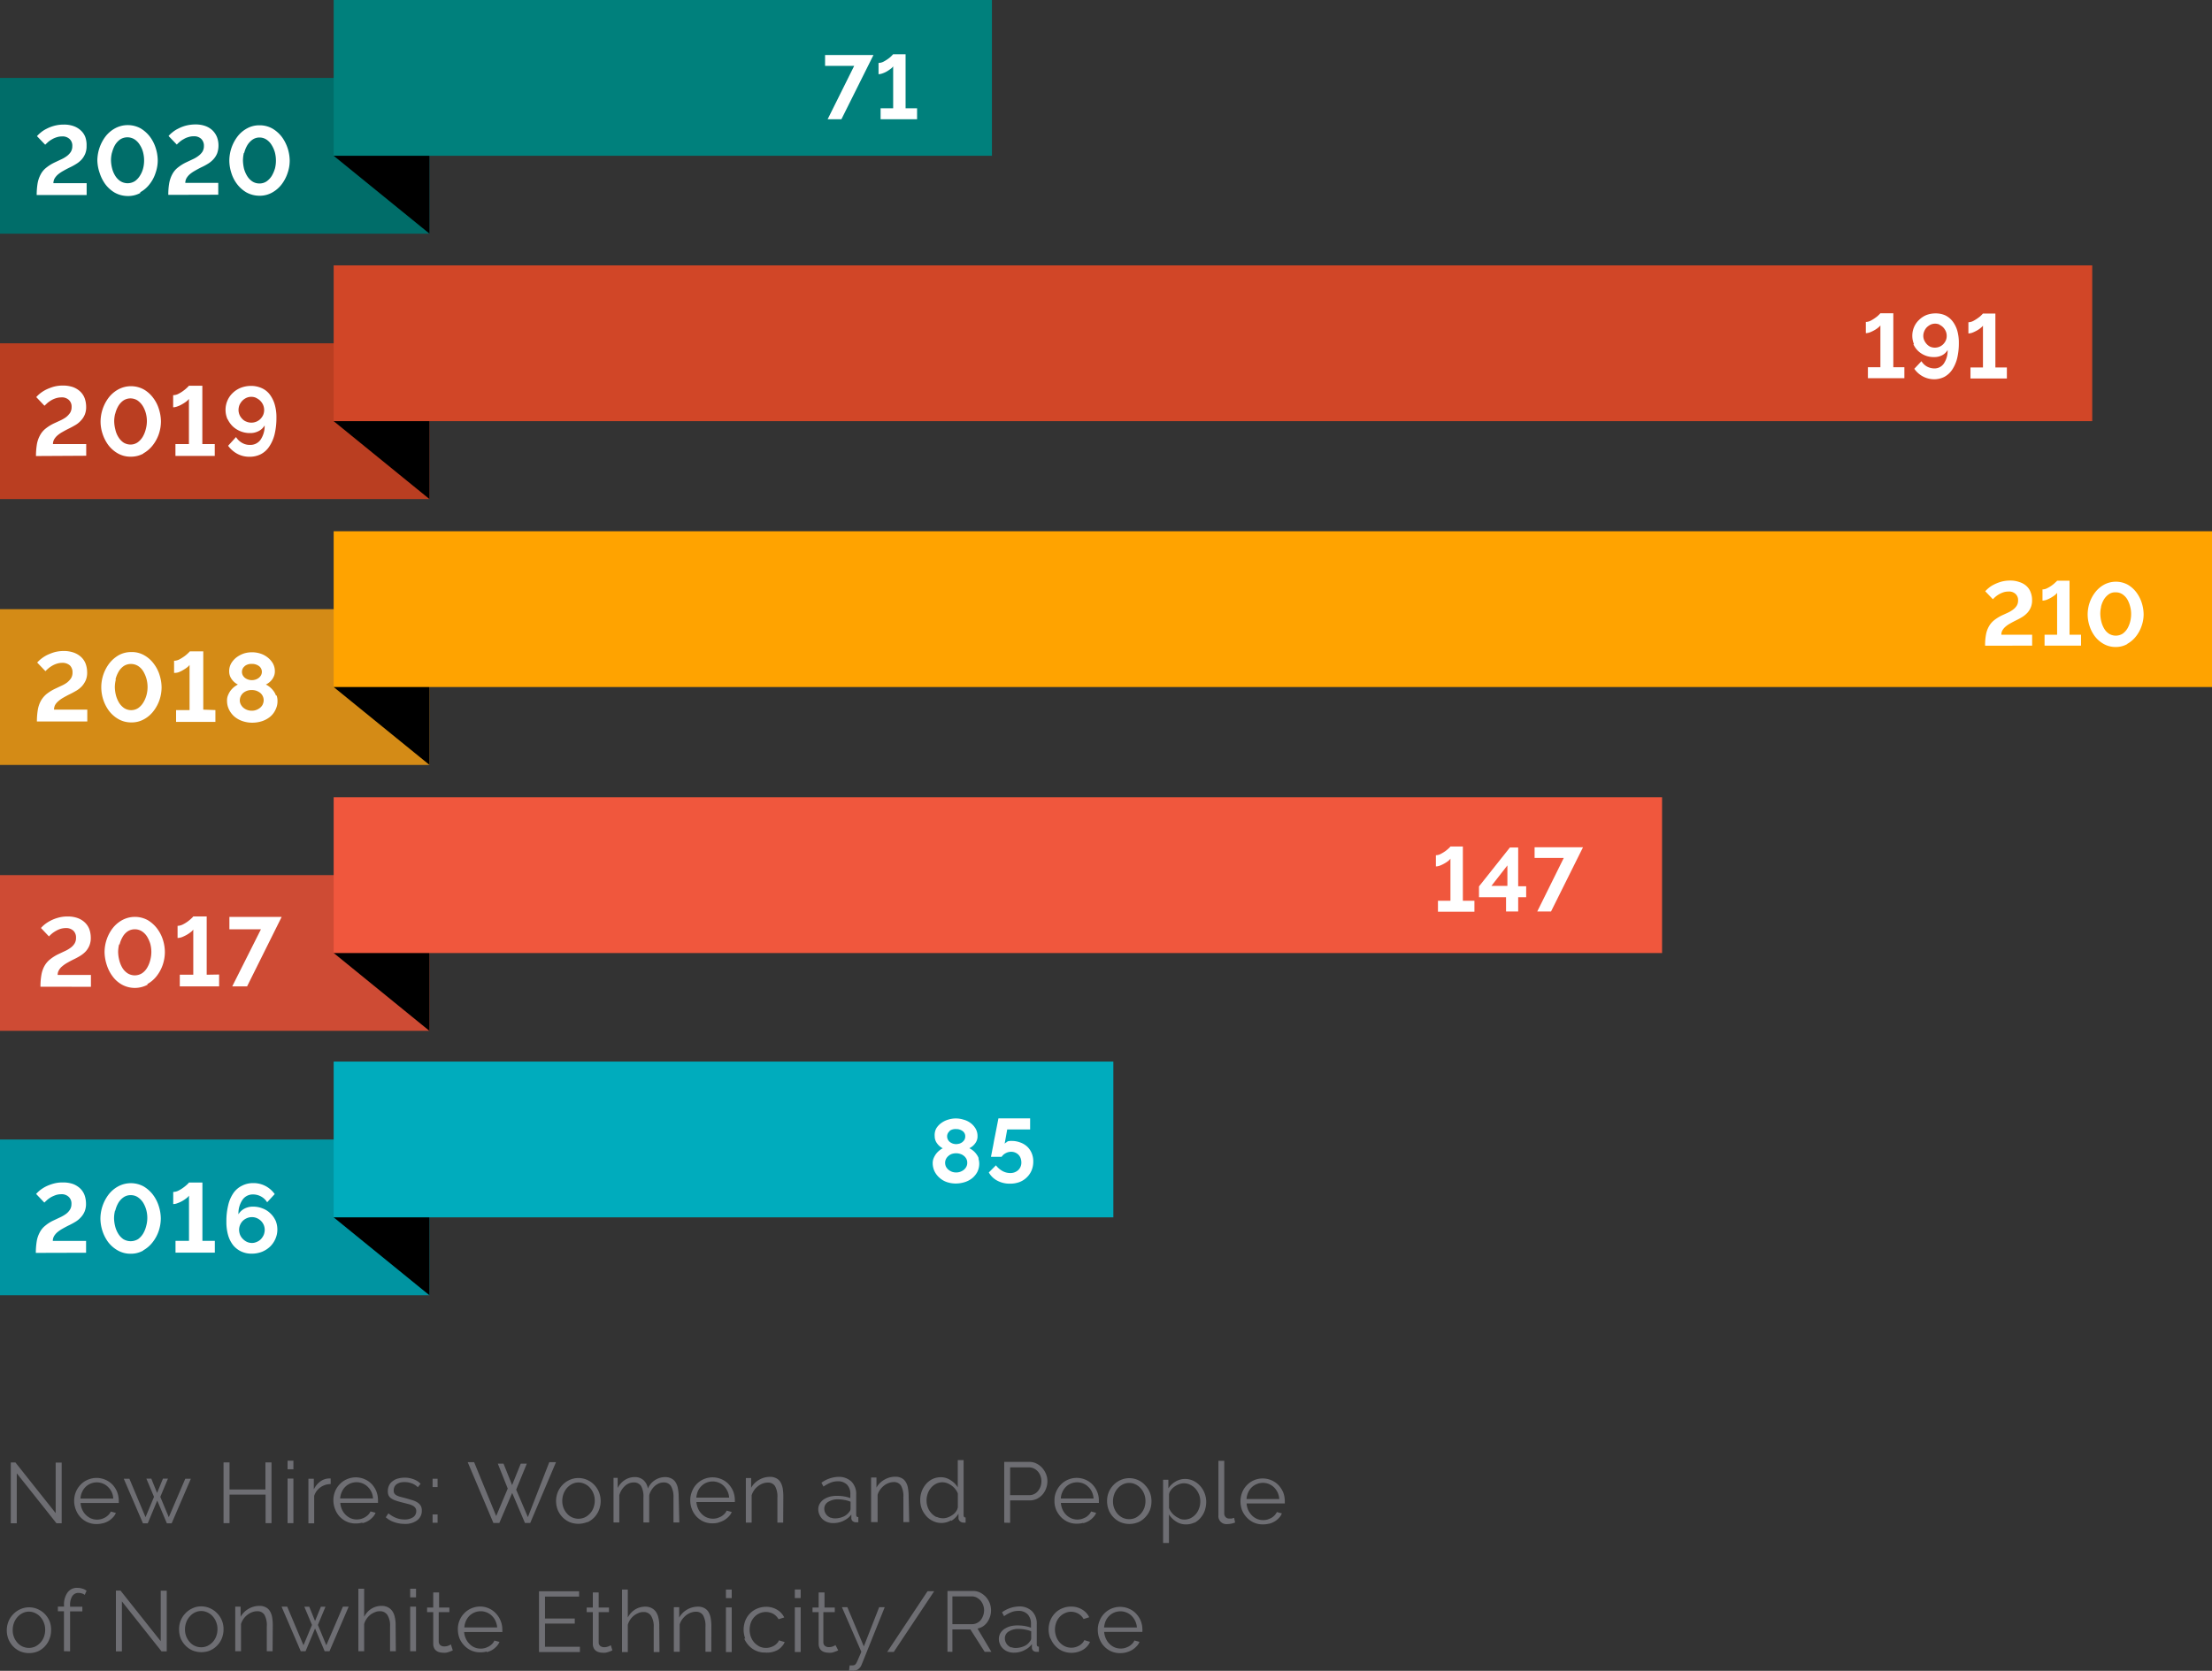
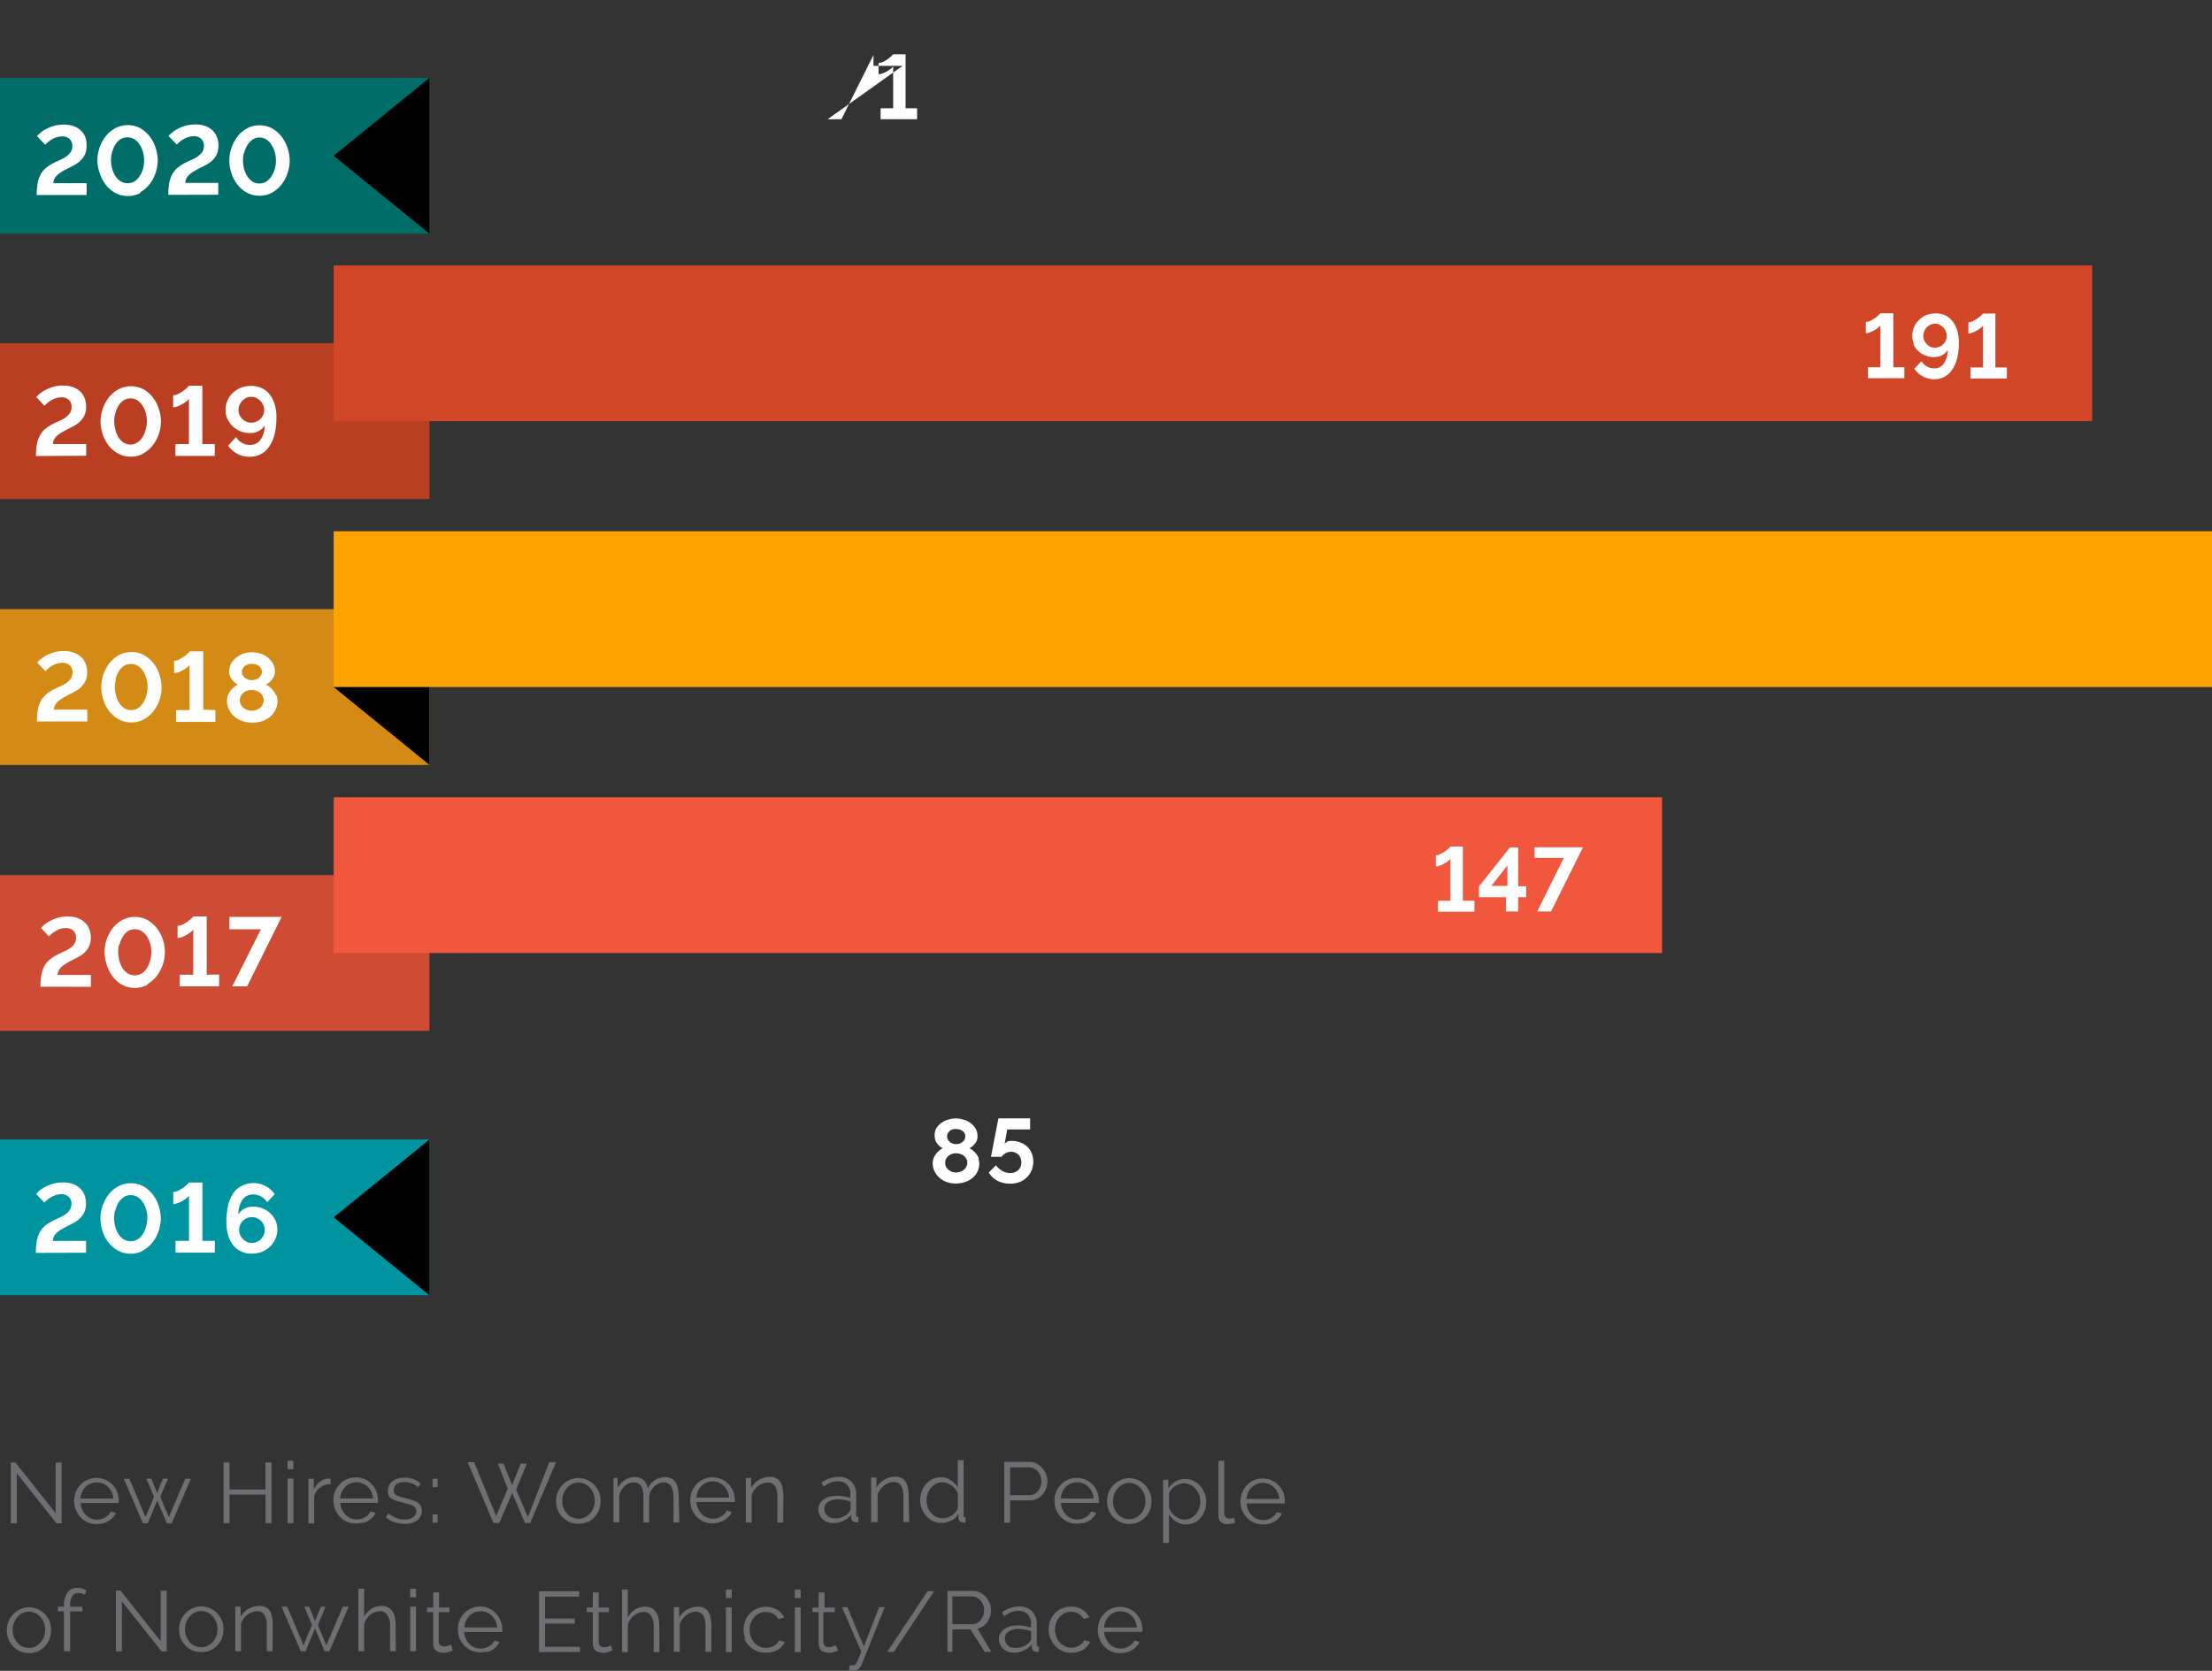
<svg xmlns="http://www.w3.org/2000/svg" id="Layer_1" data-name="Layer 1" width="309.92" height="234.15" viewBox="0 0 309.92 234.15">
  <rect x="0" y="0" width="309.92" height="234.15" fill="#333333" stroke="none" />
  <title>Progress report 2020 -BDW-065-rev</title>
  <path d="M251.73,233.85a3.19,3.19,0,0,1,.22-.91,2.39,2.39,0,0,1,.5-.72,2.15,2.15,0,0,1,.71-.47,2.31,2.31,0,0,1,.86-.17,2.27,2.27,0,0,1,.86.17,2.15,2.15,0,0,1,.71.47,2.55,2.55,0,0,1,.74,1.63Zm3.17,3.46a3.06,3.06,0,0,0,.77-.32,3.25,3.25,0,0,0,.61-.5,1.76,1.76,0,0,0,.41-.63l-.71-.19a1.44,1.44,0,0,1-.31.46,2.28,2.28,0,0,1-.46.36,3.76,3.76,0,0,1-.55.23,2.47,2.47,0,0,1-.6.08,2.31,2.31,0,0,1-.86-.17,2.2,2.2,0,0,1-.71-.49,2.39,2.39,0,0,1-.51-.74,3,3,0,0,1-.24-.93h5.36v-.32a3.44,3.44,0,0,0-.23-1.23,3.29,3.29,0,0,0-.64-1,2.92,2.92,0,0,0-1-.7,3.13,3.13,0,0,0-2.51,0,3.06,3.06,0,0,0-1.63,1.72,3.26,3.26,0,0,0-.24,1.24,3.4,3.4,0,0,0,.24,1.26,3.1,3.1,0,0,0,1.64,1.75,3,3,0,0,0,1.25.25,3.27,3.27,0,0,0,.88-.11m-10.6-1.89a3.14,3.14,0,0,0,.65,1,3.09,3.09,0,0,0,1,.71,3.26,3.26,0,0,0,2.87-.18,2.62,2.62,0,0,0,.6-.5,2.15,2.15,0,0,0,.38-.61l-.8-.24a1.2,1.2,0,0,1-.26.4,1.79,1.79,0,0,1-.43.35,2.58,2.58,0,0,1-.54.23,2.16,2.16,0,0,1-1.48-.11,2.39,2.39,0,0,1-1.22-1.35,2.87,2.87,0,0,1,0-2,2.31,2.31,0,0,1,1.2-1.3,2.1,2.1,0,0,1,.89-.2,2.2,2.2,0,0,1,1,.27,2,2,0,0,1,.74.75l.79-.25a2.54,2.54,0,0,0-1-1.08,2.87,2.87,0,0,0-1.54-.41,3.12,3.12,0,0,0-1.28.26,2.89,2.89,0,0,0-1,.69,3.29,3.29,0,0,0-.64,1,3.55,3.55,0,0,0-.23,1.25,3.4,3.4,0,0,0,.24,1.26m-5.47,1.27a1.53,1.53,0,0,1-.47-.29,1.39,1.39,0,0,1-.43-1,1.09,1.09,0,0,1,.54-.95,2.48,2.48,0,0,1,1.41-.36,4.41,4.41,0,0,1,.89.09,4.13,4.13,0,0,1,.85.24v1a.46.46,0,0,1-.06.23.63.63,0,0,1-.16.23,1.76,1.76,0,0,1-.81.64,3,3,0,0,1-1.17.24,1.71,1.71,0,0,1-.59-.11m1.81.43a2.76,2.76,0,0,0,1.08-.86v.49a.58.58,0,0,0,.18.43.72.72,0,0,0,.49.16h.31v-.72q-.3,0-.3-.33v-2.82a2.43,2.43,0,0,0-.67-1.83,2.52,2.52,0,0,0-1.85-.66,4.23,4.23,0,0,0-2.35.82l.29.54a4.87,4.87,0,0,1,1-.55,2.65,2.65,0,0,1,1-.19,1.74,1.74,0,0,1,1.3.48,1.88,1.88,0,0,1,.47,1.32v.56a4.59,4.59,0,0,0-.88-.24,5.55,5.55,0,0,0-1-.08,3.8,3.8,0,0,0-1.06.13,3.31,3.31,0,0,0-.83.39,1.94,1.94,0,0,0-.54.6,1.68,1.68,0,0,0-.19.76,1.82,1.82,0,0,0,.16.76,1.71,1.71,0,0,0,.44.62,1.88,1.88,0,0,0,.66.41,2.29,2.29,0,0,0,.82.15,3.4,3.4,0,0,0,1.41-.3m-10-7.59h2.71a1.56,1.56,0,0,1,.67.15,2.06,2.06,0,0,1,.55.42,2.11,2.11,0,0,1,.51,1.36,2.24,2.24,0,0,1-.12.73,2.36,2.36,0,0,1-.33.63,1.48,1.48,0,0,1-.53.43,1.45,1.45,0,0,1-.67.17h-2.79Zm0,7.77v-3.14H233l2,3.14h.94L234,234a2.43,2.43,0,0,0,.78-.32,2.32,2.32,0,0,0,.59-.58,2.91,2.91,0,0,0,.38-.77,2.72,2.72,0,0,0,.14-.89,2.85,2.85,0,0,0-.18-1,2.8,2.8,0,0,0-1.32-1.47,2.17,2.17,0,0,0-1-.24h-3.6v8.52ZM227,228.76l-5.66,8.52h.92l5.67-8.52Zm-11,11.16h.49a1.25,1.25,0,0,0,.83-.26,1.38,1.38,0,0,0,.44-.6L221,231h-.78l-2.15,5.5-2.31-5.5H215l2.72,6.25c-.18.44-.33.78-.43,1a4.35,4.35,0,0,1-.27.58.69.69,0,0,1-.24.27,1,1,0,0,1-.34.06h-.36Zm-1.9-3.6a2.16,2.16,0,0,1-.34.17,1.57,1.57,0,0,1-.61.11.86.86,0,0,1-.51-.16.63.63,0,0,1-.24-.51V231.7H214v-.65h-1.44v-2.11h-.82v2.11h-.86v.65h.86v4.48a1.31,1.31,0,0,0,.11.52.9.9,0,0,0,.29.38,1.13,1.13,0,0,0,.42.22,1.69,1.69,0,0,0,.5.08,2.61,2.61,0,0,0,.48,0,2.75,2.75,0,0,0,.41-.11l.32-.12.21-.1Zm-4.88-7.8h-.82v1.2h.82Zm0,2.51h-.82v6.25h.82Zm-7.91,4.37a3.35,3.35,0,0,0,.66,1,3.09,3.09,0,0,0,1,.71,3,3,0,0,0,1.26.25A3.16,3.16,0,0,0,206,237a2.34,2.34,0,0,0,.59-.5,1.87,1.87,0,0,0,.39-.61l-.81-.24a1,1,0,0,1-.25.4,1.79,1.79,0,0,1-.43.35,2.21,2.21,0,0,1-.55.23,2,2,0,0,1-.59.08,2.08,2.08,0,0,1-.88-.19,2.77,2.77,0,0,1-.73-.54,2.58,2.58,0,0,1-.49-.81,2.85,2.85,0,0,1-.18-1,3.09,3.09,0,0,1,.17-1,2.42,2.42,0,0,1,.48-.78,2.2,2.2,0,0,1,2.67-.45,2,2,0,0,1,.73.75l.8-.25a2.6,2.6,0,0,0-1-1.08,2.93,2.93,0,0,0-1.55-.41,3.24,3.24,0,0,0-1.27.26,2.89,2.89,0,0,0-1,.69,3,3,0,0,0-.64,1,3.5,3.5,0,0,0,0,2.51m-1.9-6.88h-.81v1.2h.81Zm0,2.51h-.81v6.25h.81Zm-2.85,2.59a6,6,0,0,0-.1-1.11,2.35,2.35,0,0,0-.31-.85,1.44,1.44,0,0,0-.58-.54,1.77,1.77,0,0,0-.87-.2,3,3,0,0,0-1.56.42,2.91,2.91,0,0,0-1.09,1.11V231h-.75v6.25h.82v-3.82a2.19,2.19,0,0,1,.35-.72,3.23,3.23,0,0,1,.54-.57,2.44,2.44,0,0,1,.67-.37,2,2,0,0,1,.72-.13,1.13,1.13,0,0,1,1,.5,3,3,0,0,1,.33,1.62v3.49h.82Zm-7.3,0a4.44,4.44,0,0,0-.11-1.09,2.38,2.38,0,0,0-.34-.86,1.73,1.73,0,0,0-.62-.55,1.89,1.89,0,0,0-.91-.2,2.67,2.67,0,0,0-1.43.41,2.84,2.84,0,0,0-1,1.12v-3.93h-.81v8.76H185v-3.82a2.41,2.41,0,0,1,.33-.71,2.56,2.56,0,0,1,.52-.57,2.48,2.48,0,0,1,.65-.37,1.64,1.64,0,0,1,.69-.14,1.2,1.2,0,0,1,1.07.53,2.77,2.77,0,0,1,.37,1.59v3.49h.81Zm-6.79,2.7a2.16,2.16,0,0,1-.34.17,1.57,1.57,0,0,1-.61.11.86.86,0,0,1-.51-.16.63.63,0,0,1-.24-.51V231.7h1.44v-.65h-1.44v-2.11h-.82v2.11h-.86v.65h.86v4.48a1.31,1.31,0,0,0,.11.52.9.9,0,0,0,.29.38,1.13,1.13,0,0,0,.42.22,1.69,1.69,0,0,0,.5.08,2.61,2.61,0,0,0,.48,0,2.75,2.75,0,0,0,.41-.11l.32-.12.21-.1Zm-9.22.22V233.3h4.17v-.71H173.4v-3.07h4.78v-.75h-5.62v8.52h5.73v-.74Zm-11.3-2.71a2.64,2.64,0,0,1,.22-.91,2.55,2.55,0,0,1,.49-.72,2.28,2.28,0,0,1,1.58-.64,2.24,2.24,0,0,1,1.57.64,2.47,2.47,0,0,1,.5.71,2.91,2.91,0,0,1,.24.92Zm3.17,3.46a3.3,3.3,0,0,0,.73-.3,3.25,3.25,0,0,0,.61-.5,2.21,2.21,0,0,0,.41-.63l-.71-.19a1.44,1.44,0,0,1-.31.46,2.28,2.28,0,0,1-.46.36,3.76,3.76,0,0,1-.55.23,2.47,2.47,0,0,1-.6.08,2.27,2.27,0,0,1-.86-.17,2.06,2.06,0,0,1-.71-.49,2.39,2.39,0,0,1-.51-.74,2.51,2.51,0,0,1-.24-.93h5.35a.29.29,0,0,0,0-.13v-.19a3.29,3.29,0,0,0-.87-2.25,3,3,0,0,0-2.23-1,3.15,3.15,0,0,0-1.25.26,3.06,3.06,0,0,0-1,.7,3.14,3.14,0,0,0-.88,2.24,3.6,3.6,0,0,0,.23,1.26,3.35,3.35,0,0,0,.66,1,3.09,3.09,0,0,0,1,.71,3,3,0,0,0,1.25.25,3.27,3.27,0,0,0,.88-.11m-5-1a2.59,2.59,0,0,1-.33.17,1.66,1.66,0,0,1-.62.11.86.86,0,0,1-.51-.16.67.67,0,0,1-.24-.51V231.7H160v-.65h-1.44v-2.11h-.82v2.11h-.86v.65h.86v4.48a1.31,1.31,0,0,0,.11.52.9.9,0,0,0,.29.38,1.13,1.13,0,0,0,.42.22,1.69,1.69,0,0,0,.5.08,2.61,2.61,0,0,0,.48,0,2.75,2.75,0,0,0,.41-.11l.32-.12.21-.1Zm-4.88-7.8h-.82v1.2h.82Zm0,2.51h-.82v6.25h.82Zm-2.86,2.59a4.44,4.44,0,0,0-.11-1.09,2.38,2.38,0,0,0-.34-.86,1.73,1.73,0,0,0-.62-.55,1.89,1.89,0,0,0-.91-.2,2.67,2.67,0,0,0-1.43.41,2.84,2.84,0,0,0-1,1.12v-3.93h-.81v8.76h.81v-3.82a2.41,2.41,0,0,1,.33-.71,2.56,2.56,0,0,1,.52-.57,2.48,2.48,0,0,1,.65-.37,1.64,1.64,0,0,1,.69-.14,1.2,1.2,0,0,1,1.07.53,2.77,2.77,0,0,1,.37,1.59v3.49h.81Zm-9.71,2.82-1.18-2.85,1.06-2.55H142l-.82,2-.81-2h-.69l1.07,2.55-1.19,2.85-2.28-5.41h-.79l2.69,6.25h.67l1.33-3.19,1.35,3.19h.67l2.69-6.25h-.81Zm-7.5-2.82a6.92,6.92,0,0,0-.09-1.11,2.55,2.55,0,0,0-.31-.85,1.44,1.44,0,0,0-.58-.54,1.78,1.78,0,0,0-.88-.2,3,3,0,0,0-1.55.42,2.93,2.93,0,0,0-1.1,1.11v-1.42H130v6.25h.81v-3.82a2.41,2.41,0,0,1,.35-.72,2.48,2.48,0,0,1,.55-.57,2.38,2.38,0,0,1,.66-.37,2,2,0,0,1,.72-.13,1.13,1.13,0,0,1,1,.5,3,3,0,0,1,.33,1.62v3.49h.81Zm-12.12-.42a2.44,2.44,0,0,1,.5-.81,2.16,2.16,0,0,1,.72-.55,2,2,0,0,1,.87-.2,2.06,2.06,0,0,1,.88.2,2.17,2.17,0,0,1,.73.54,2.58,2.58,0,0,1,.49.81,2.64,2.64,0,0,1,.18,1,2.85,2.85,0,0,1-.18,1,2.43,2.43,0,0,1-1.22,1.34,2.13,2.13,0,0,1-1.76,0,2,2,0,0,1-.72-.53,2.68,2.68,0,0,1-.49-.79,2.64,2.64,0,0,1-.18-1,2.85,2.85,0,0,1,.18-1m3.35,3.95a3.09,3.09,0,0,0,1-.71,3,3,0,0,0,.64-1,3.44,3.44,0,0,0,.23-1.23,3.14,3.14,0,0,0-.88-2.25,3.09,3.09,0,0,0-1-.71,3,3,0,0,0-1.24-.27,2.73,2.73,0,0,0-1.23.27,3,3,0,0,0-1,.71,3.14,3.14,0,0,0-.88,2.25,3.43,3.43,0,0,0,.22,1.23,3.14,3.14,0,0,0,.65,1,3.09,3.09,0,0,0,1,.71,3.31,3.31,0,0,0,2.51,0m-6.84.13h.73v-8.5h-.84v7.08l-5.64-7.1h-.64v8.52h.84v-7Zm-12.81,0v-5.6h1.72v-.65h-1.72v-.19a2.29,2.29,0,0,1,.3-1.28A1,1,0,0,1,108,229a2.08,2.08,0,0,1,.5.07,1.07,1.07,0,0,1,.41.21l.26-.59a2,2,0,0,0-.6-.29,2.51,2.51,0,0,0-.72-.11,1.6,1.6,0,0,0-1.35.66,2.87,2.87,0,0,0-.49,1.8v.17h-.86v.65H106v5.6Zm-7.86-4a2.78,2.78,0,0,1,.49-.81,2.42,2.42,0,0,1,.72-.55,2,2,0,0,1,1.76,0,2.17,2.17,0,0,1,.73.54,2.58,2.58,0,0,1,.49.81,2.64,2.64,0,0,1,.18,1,2.85,2.85,0,0,1-.18,1,2.43,2.43,0,0,1-1.22,1.34,2.16,2.16,0,0,1-1.76,0,2,2,0,0,1-.72-.53,2.49,2.49,0,0,1-.49-.79,2.64,2.64,0,0,1-.18-1,2.85,2.85,0,0,1,.18-1m3.34,4a3.13,3.13,0,0,0,1.63-1.74,3.44,3.44,0,0,0,.23-1.23A3.34,3.34,0,0,0,104,233a3.29,3.29,0,0,0-.64-1,3.09,3.09,0,0,0-1-.71,3,3,0,0,0-2.48,0,3.09,3.09,0,0,0-1,.71,3.14,3.14,0,0,0-.65,1,3.35,3.35,0,0,0-.24,1.25,3.44,3.44,0,0,0,.23,1.23,3.29,3.29,0,0,0,.64,1,3.2,3.2,0,0,0,1,.71,3.28,3.28,0,0,0,2.5,0" transform="translate(-97.04 -5.77)" fill="#6e6e73" />
  <path d="M271.69,215.85a2.64,2.64,0,0,1,.22-.91,2.36,2.36,0,0,1,.49-.72,2.3,2.3,0,0,1,.72-.47,2.23,2.23,0,0,1,2.43.47,2.47,2.47,0,0,1,.5.71,2.65,2.65,0,0,1,.23.92Zm3.17,3.46a3,3,0,0,0,.76-.32,2.72,2.72,0,0,0,.62-.5,2,2,0,0,0,.4-.63l-.7-.19a1.65,1.65,0,0,1-.32.46,2,2,0,0,1-.45.36,3.76,3.76,0,0,1-.55.23,2.47,2.47,0,0,1-.6.08,2.27,2.27,0,0,1-.86-.17,2.36,2.36,0,0,1-.72-.49,2.87,2.87,0,0,1-.51-.74,2.71,2.71,0,0,1-.23-.93h5.35a.29.29,0,0,0,0-.13v-.19a3.43,3.43,0,0,0-.22-1.23,3.63,3.63,0,0,0-.64-1,3.1,3.1,0,0,0-3.48-.7,3.14,3.14,0,0,0-1.64,1.72,3.54,3.54,0,0,0-.23,1.24,3.6,3.6,0,0,0,.23,1.26,3.35,3.35,0,0,0,.66,1,3.09,3.09,0,0,0,1,.71,3,3,0,0,0,1.25.25,3.27,3.27,0,0,0,.88-.11m-7.11-1.15a1.12,1.12,0,0,0,1.21,1.22,3.34,3.34,0,0,0,1.13-.22l-.14-.66-.34.1h-.31a.68.68,0,0,1-.54-.2.76.76,0,0,1-.19-.54v-7.35h-.82Zm-5.45.42a2.34,2.34,0,0,1-.6-.33,2.51,2.51,0,0,1-.87-1.12v-1.92a1.26,1.26,0,0,1,.26-.59,2.11,2.11,0,0,1,.5-.49,2.62,2.62,0,0,1,.64-.34,1.92,1.92,0,0,1,1.57.08,2.35,2.35,0,0,1,.74.55,2.87,2.87,0,0,1,.49.8,2.64,2.64,0,0,1,.18,1,2.68,2.68,0,0,1-.16.93,2.48,2.48,0,0,1-.45.81,2.45,2.45,0,0,1-.71.57,2,2,0,0,1-1.59.09m2.05.59a2.7,2.7,0,0,0,.9-.71,3,3,0,0,0,.58-1,3.77,3.77,0,0,0,.21-1.25,3.37,3.37,0,0,0-.23-1.21,3.2,3.2,0,0,0-.61-1,3,3,0,0,0-.94-.72,2.73,2.73,0,0,0-1.19-.27,2.59,2.59,0,0,0-1.33.37,2.93,2.93,0,0,0-1,.95v-1.21H260V222h.82V218a3.18,3.18,0,0,0,1,1,2.45,2.45,0,0,0,1.39.4,2.54,2.54,0,0,0,1.15-.25m-11.2-4a2.58,2.58,0,0,1,.49-.81,2.42,2.42,0,0,1,.72-.55,2,2,0,0,1,1.76,0,2.24,2.24,0,0,1,.72.54,2.44,2.44,0,0,1,.5.81,2.64,2.64,0,0,1,.18,1,2.85,2.85,0,0,1-.18,1,2.76,2.76,0,0,1-.5.8,2.72,2.72,0,0,1-.72.54,2.18,2.18,0,0,1-1.77,0,2.36,2.36,0,0,1-.72-.53,2.65,2.65,0,0,1-.66-1.79,2.85,2.85,0,0,1,.18-1m3.34,3.95a3.09,3.09,0,0,0,1-.71,3.14,3.14,0,0,0,.65-1,3.43,3.43,0,0,0,.22-1.23,3.14,3.14,0,0,0-.88-2.25,3,3,0,0,0-2.22-1,3,3,0,0,0-1.24.27,3.09,3.09,0,0,0-1,.71,3.14,3.14,0,0,0-.88,2.25,3.44,3.44,0,0,0,.23,1.23,3,3,0,0,0,.64,1,3.09,3.09,0,0,0,1,.71,3.25,3.25,0,0,0,2.5,0m-10.85-3.32a2.43,2.43,0,0,1,.22-.91,2.36,2.36,0,0,1,.49-.72,2.15,2.15,0,0,1,.71-.47,2.36,2.36,0,0,1,.87-.17,2.31,2.31,0,0,1,.86.17,2.21,2.21,0,0,1,.7.47,2.26,2.26,0,0,1,.51.71,2.65,2.65,0,0,1,.23.92Zm3.16,3.46a3.06,3.06,0,0,0,.77-.32,2.67,2.67,0,0,0,.61-.5,1.76,1.76,0,0,0,.41-.63l-.71-.19a1.44,1.44,0,0,1-.31.46,2,2,0,0,1-.45.36,3.88,3.88,0,0,1-.56.23,2.47,2.47,0,0,1-.6.08,2.26,2.26,0,0,1-.85-.17,2.36,2.36,0,0,1-.72-.49,2.39,2.39,0,0,1-.51-.74,2.71,2.71,0,0,1-.23-.93H251a.29.29,0,0,0,0-.13v-.19a3.06,3.06,0,0,0-.23-1.23,3.26,3.26,0,0,0-.63-1,3.1,3.1,0,0,0-3.48-.7,2.92,2.92,0,0,0-1,.7,3.14,3.14,0,0,0-.65,1,3.1,3.1,0,0,0-.23,1.24,3.2,3.2,0,0,0,.23,1.26,3.52,3.52,0,0,0,.65,1,3.09,3.09,0,0,0,1,.71,3,3,0,0,0,1.26.25,3.19,3.19,0,0,0,.87-.11m-10.22-7.78h2.65a1.56,1.56,0,0,1,.67.15,1.84,1.84,0,0,1,.55.41,1.86,1.86,0,0,1,.37.62,2.12,2.12,0,0,1,.14.75,2.34,2.34,0,0,1-.12.74,2,2,0,0,1-.34.62,1.54,1.54,0,0,1-.52.43,1.46,1.46,0,0,1-.68.17h-2.72Zm0,7.77v-3.14h2.76a2.29,2.29,0,0,0,1-.23,2.55,2.55,0,0,0,.78-.6,2.66,2.66,0,0,0,.5-.86,2.85,2.85,0,0,0,.18-1,2.65,2.65,0,0,0-.19-1,3.17,3.17,0,0,0-.53-.86,2.66,2.66,0,0,0-.8-.61,2.17,2.17,0,0,0-1-.24h-3.53v8.52Zm-10.3-.8a2.35,2.35,0,0,1-.74-.55,2.49,2.49,0,0,1-.49-.79,2.64,2.64,0,0,1-.18-1,2.73,2.73,0,0,1,.16-.94,2.48,2.48,0,0,1,.45-.81,2.15,2.15,0,0,1,.7-.57,1.91,1.91,0,0,1,.91-.22,1.84,1.84,0,0,1,.66.12,2.94,2.94,0,0,1,.63.34,2.47,2.47,0,0,1,.52.5,2.25,2.25,0,0,1,.35.6v1.94a1.34,1.34,0,0,1-.26.6,2,2,0,0,1-.51.49,2.59,2.59,0,0,1-.64.33,1.77,1.77,0,0,1-.64.12,2,2,0,0,1-.92-.2m2.06.56a2.82,2.82,0,0,0,1-1v.61a.57.57,0,0,0,.21.45.74.74,0,0,0,.51.19,1.31,1.31,0,0,0,.28,0v-.72c-.19,0-.28-.11-.28-.33v-7.71h-.82v3.82a3,3,0,0,0-1-1,2.4,2.4,0,0,0-1.4-.42,2.69,2.69,0,0,0-1.15.26,2.92,2.92,0,0,0-.9.7,3.41,3.41,0,0,0-.81,2.26,3.36,3.36,0,0,0,.22,1.21,3.56,3.56,0,0,0,.62,1,2.89,2.89,0,0,0,.95.71,2.68,2.68,0,0,0,2.52-.09m-5.93-3.42a6,6,0,0,0-.1-1.11,2.18,2.18,0,0,0-.31-.85,1.35,1.35,0,0,0-.57-.54,1.78,1.78,0,0,0-.88-.2,3,3,0,0,0-1.55.42,2.86,2.86,0,0,0-1.1,1.11v-1.42h-.75v6.25H220v-3.82a2.19,2.19,0,0,1,.35-.72,2.92,2.92,0,0,1,.54-.57,2.44,2.44,0,0,1,.67-.37,2,2,0,0,1,.72-.13,1.13,1.13,0,0,1,1,.5,3,3,0,0,1,.33,1.62v3.49h.82Zm-10.92,3.05a1.53,1.53,0,0,1-.47-.29,1.43,1.43,0,0,1-.32-.44,1.41,1.41,0,0,1-.11-.54,1.09,1.09,0,0,1,.54-.95,2.47,2.47,0,0,1,1.4-.36,4.58,4.58,0,0,1,.9.09,4,4,0,0,1,.84.24v1a.59.59,0,0,1-.05.23.87.87,0,0,1-.16.23,2,2,0,0,1-.81.64,3,3,0,0,1-1.17.24,1.71,1.71,0,0,1-.59-.11m1.81.43a2.76,2.76,0,0,0,1.08-.86v.49a.55.55,0,0,0,.18.43.72.72,0,0,0,.49.16h.31v-.72q-.3,0-.3-.33v-2.82a2.43,2.43,0,0,0-.67-1.83,2.52,2.52,0,0,0-1.85-.66,4.23,4.23,0,0,0-2.35.82l.29.54a4.87,4.87,0,0,1,1-.55,2.65,2.65,0,0,1,1-.19,1.74,1.74,0,0,1,1.3.48,1.83,1.83,0,0,1,.46,1.32v.56a4.31,4.31,0,0,0-.87-.24,5.55,5.55,0,0,0-1-.08,3.8,3.8,0,0,0-1.06.13,3.15,3.15,0,0,0-.83.39,1.94,1.94,0,0,0-.54.6,1.53,1.53,0,0,0-.19.76,1.82,1.82,0,0,0,.16.76,2,2,0,0,0,.43.62,2,2,0,0,0,.66.41,2.34,2.34,0,0,0,.83.15,3.4,3.4,0,0,0,1.41-.3m-8.39-3.48a6.92,6.92,0,0,0-.09-1.11,2.55,2.55,0,0,0-.31-.85,1.44,1.44,0,0,0-.58-.54,1.78,1.78,0,0,0-.88-.2,3,3,0,0,0-1.55.42,2.93,2.93,0,0,0-1.1,1.11V212.9h-.74v6.25h.81v-3.82a2.41,2.41,0,0,1,.35-.72,2.48,2.48,0,0,1,.55-.57,2.38,2.38,0,0,1,.66-.37,2,2,0,0,1,.72-.13,1.13,1.13,0,0,1,1,.5,3,3,0,0,1,.33,1.62v3.49h.81Zm-12.19.21a3.19,3.19,0,0,1,.22-.91,2.39,2.39,0,0,1,.5-.72,2.15,2.15,0,0,1,.71-.47,2.31,2.31,0,0,1,.86-.17,2.27,2.27,0,0,1,.86.17,2.15,2.15,0,0,1,.71.47,2.55,2.55,0,0,1,.74,1.63Zm3.17,3.46a3.06,3.06,0,0,0,.77-.32,3.25,3.25,0,0,0,.61-.5,1.76,1.76,0,0,0,.41-.63l-.71-.19a1.44,1.44,0,0,1-.31.46,2.28,2.28,0,0,1-.46.36,3.76,3.76,0,0,1-.55.23,2.47,2.47,0,0,1-.6.08,2.27,2.27,0,0,1-.86-.17,2.2,2.2,0,0,1-.71-.49,2.39,2.39,0,0,1-.51-.74,3,3,0,0,1-.24-.93H200V216a3.44,3.44,0,0,0-.23-1.23,3.29,3.29,0,0,0-.64-1,2.92,2.92,0,0,0-1-.7,3.13,3.13,0,0,0-2.51,0,3.06,3.06,0,0,0-1.63,1.72,3.26,3.26,0,0,0-.24,1.24,3.4,3.4,0,0,0,.24,1.26A3.1,3.1,0,0,0,195.6,219a3,3,0,0,0,1.25.25,3.27,3.27,0,0,0,.88-.11m-5.6-3.67a6,6,0,0,0-.11-1.11,2.37,2.37,0,0,0-.32-.85,1.46,1.46,0,0,0-.59-.54,1.84,1.84,0,0,0-.89-.2,2.64,2.64,0,0,0-2.41,1.61,2,2,0,0,0-.59-1.16,1.77,1.77,0,0,0-1.26-.45,2.51,2.51,0,0,0-1.38.41,2.91,2.91,0,0,0-1,1.12v-1.42H183v6.25h.81v-3.82a2.78,2.78,0,0,1,.79-1.3,1.83,1.83,0,0,1,1.26-.49,1.19,1.19,0,0,1,1,.5,3,3,0,0,1,.33,1.62v3.49H188v-3.81a2.47,2.47,0,0,1,.31-.73,2.85,2.85,0,0,1,.47-.57,2.26,2.26,0,0,1,.59-.37,1.79,1.79,0,0,1,.68-.13,1.16,1.16,0,0,1,1,.51,3,3,0,0,1,.35,1.61v3.49h.82ZM176,215.09a2.78,2.78,0,0,1,.49-.81,2.42,2.42,0,0,1,.72-.55,2,2,0,0,1,1.76,0,2.17,2.17,0,0,1,.73.54,2.58,2.58,0,0,1,.49.81,2.64,2.64,0,0,1,.18,1,2.85,2.85,0,0,1-.18,1,2.43,2.43,0,0,1-1.22,1.34,2.16,2.16,0,0,1-1.76,0,2,2,0,0,1-.72-.53,2.49,2.49,0,0,1-.49-.79,2.64,2.64,0,0,1-.18-1,2.85,2.85,0,0,1,.18-1m3.34,4a3.13,3.13,0,0,0,1.63-1.74,3.44,3.44,0,0,0,.23-1.23,3.35,3.35,0,0,0-.24-1.25,3.29,3.29,0,0,0-.64-1,3.09,3.09,0,0,0-1-.71,3,3,0,0,0-2.48,0,3.09,3.09,0,0,0-1,.71,3.14,3.14,0,0,0-.65,1,3.35,3.35,0,0,0-.24,1.25,3.44,3.44,0,0,0,.23,1.23,3.29,3.29,0,0,0,.64,1,3.2,3.2,0,0,0,1,.71,3.28,3.28,0,0,0,2.5,0m-11.14-4.69-1.62,3.85-3.09-7.55h-.9l3.6,8.52H167l1.8-4.21,1.79,4.21h.74l3.61-8.52H174l-3,7.7-1.64-3.85,1.49-3.64H170l-1.21,3-1.2-3h-.8ZM158.35,218h-.7v1.17h.7Zm0-5h-.7v1.17h.7Zm-2.87,5.83a1.63,1.63,0,0,0,.66-1.37,1.32,1.32,0,0,0-.15-.67,1.51,1.51,0,0,0-.47-.47,2.7,2.7,0,0,0-.76-.33c-.34-.11-.7-.21-1-.29l-.72-.19a2.55,2.55,0,0,1-.48-.2.9.9,0,0,1-.28-.27.84.84,0,0,1-.08-.41,1.17,1.17,0,0,1,.12-.52,1.06,1.06,0,0,1,.33-.37,2.06,2.06,0,0,1,.48-.21,3.05,3.05,0,0,1,.6-.06,2.85,2.85,0,0,1,1,.18,2.24,2.24,0,0,1,.85.54l.39-.48a2.41,2.41,0,0,0-.95-.62,3.41,3.41,0,0,0-1.3-.24,3.5,3.5,0,0,0-.91.12,2,2,0,0,0-.74.36,1.53,1.53,0,0,0-.51.59,1.83,1.83,0,0,0-.18.83,1.35,1.35,0,0,0,.12.62,1.1,1.1,0,0,0,.39.41,2.56,2.56,0,0,0,.65.3c.26.09.58.18.94.27l.82.21a2.49,2.49,0,0,1,.59.23,1,1,0,0,1,.35.31.74.74,0,0,1,.12.43,1,1,0,0,1-.45.87,2.05,2.05,0,0,1-1.21.31,3.12,3.12,0,0,1-1.17-.22,4,4,0,0,1-1.07-.64l-.37.55a3.36,3.36,0,0,0,1.2.69,4.34,4.34,0,0,0,1.43.24,2.8,2.8,0,0,0,1.77-.5m-10.79-3.07a2.65,2.65,0,0,1,.23-.91,2.22,2.22,0,0,1,1.2-1.19,2.36,2.36,0,0,1,.87-.17,2.26,2.26,0,0,1,.85.17,2.15,2.15,0,0,1,.71.47,2.4,2.4,0,0,1,.74,1.63Zm3.17,3.46a3.06,3.06,0,0,0,.77-.32,2.67,2.67,0,0,0,.61-.5,1.85,1.85,0,0,0,.41-.63l-.71-.19a1.44,1.44,0,0,1-.31.46,2.28,2.28,0,0,1-.46.36,2.66,2.66,0,0,1-.55.23,2.47,2.47,0,0,1-.6.08,2.31,2.31,0,0,1-.86-.17,2.44,2.44,0,0,1-1.22-1.23,2.71,2.71,0,0,1-.23-.93H150a.29.29,0,0,0,0-.13V216a3.44,3.44,0,0,0-.23-1.23,3.26,3.26,0,0,0-.63-1,3.06,3.06,0,0,0-1-.7,3.11,3.11,0,0,0-2.5,0,2.92,2.92,0,0,0-1,.7,3.14,3.14,0,0,0-.65,1,3.26,3.26,0,0,0-.24,1.24,3.4,3.4,0,0,0,.24,1.26,3.1,3.1,0,0,0,1.64,1.75,3,3,0,0,0,1.26.25,3.19,3.19,0,0,0,.87-.11m-4.39-6.2h-.16a2.19,2.19,0,0,0-1.26.4,3,3,0,0,0-.94,1.13V213h-.76v6.25h.81V215.4a2.31,2.31,0,0,1,.87-1.19,2.47,2.47,0,0,1,1.44-.46Zm-5.22-2.49h-.82v1.2h.82Zm0,2.51h-.82v6.25h.82Zm-3.92-2.27v3.8H129.2v-3.8h-.84v8.52h.84v-4h5.05v4h.83v-8.52Zm-13.54,7.68-1.19-2.85,1.07-2.55h-.7l-.82,2-.81-2h-.69l1.07,2.55-1.19,2.85L115.17,213h-.79l2.69,6.25h.67l1.33-3.19,1.35,3.19h.67l2.69-6.25H123Zm-12.38-2.61a2.65,2.65,0,0,1,.23-.91,2.22,2.22,0,0,1,1.2-1.19,2.36,2.36,0,0,1,.87-.17,2.26,2.26,0,0,1,.85.17,2.15,2.15,0,0,1,.71.47,2.4,2.4,0,0,1,.74,1.63Zm3.17,3.46a3.06,3.06,0,0,0,.77-.32,2.67,2.67,0,0,0,.61-.5,1.76,1.76,0,0,0,.41-.63l-.71-.19a1.44,1.44,0,0,1-.31.46,2.28,2.28,0,0,1-.46.36,2.66,2.66,0,0,1-.55.23,2.47,2.47,0,0,1-.6.08,2.27,2.27,0,0,1-.86-.17,2.44,2.44,0,0,1-1.22-1.23,2.71,2.71,0,0,1-.23-.93h5.35a.29.29,0,0,0,0-.13v-.19a3.44,3.44,0,0,0-.23-1.23,3.26,3.26,0,0,0-.63-1,3.06,3.06,0,0,0-1-.7,3.11,3.11,0,0,0-2.5,0,2.92,2.92,0,0,0-1,.7,3.14,3.14,0,0,0-.65,1,3.26,3.26,0,0,0-.24,1.24,3.4,3.4,0,0,0,.24,1.26,3.1,3.1,0,0,0,1.64,1.75,3,3,0,0,0,1.26.25,3.19,3.19,0,0,0,.87-.11m-6.49,0h.73v-8.5h-.84v7.08l-5.64-7.1h-.65v8.52h.84v-7Z" transform="translate(-97.04 -5.77)" fill="#6e6e73" />
  <rect y="122.64" width="60.17" height="21.82" fill="#ce4b34" />
-   <polygon points="60.17 144.47 60.17 122.64 46.75 133.55 60.17 144.47" />
  <rect x="46.75" y="111.73" width="186.12" height="21.83" fill="#f0573d" />
  <rect y="85.37" width="60.17" height="21.83" fill="#d48b16" />
  <polygon points="60.17 107.19 60.17 85.37 46.75 96.28 60.17 107.19" />
  <rect x="46.75" y="74.45" width="263.17" height="21.83" fill="#ffa300" />
  <rect y="10.92" width="60.17" height="21.83" fill="#006d69" />
  <polygon points="60.17 32.74 60.17 10.92 46.75 21.83 60.17 32.74" />
-   <rect x="46.75" width="92.23" height="21.83" fill="#00807c" />
  <rect y="48.11" width="60.17" height="21.83" fill="#ba3e21" />
-   <polygon points="60.17 69.94 60.17 48.11 46.75 59.02 60.17 69.94" />
  <rect x="46.75" y="37.19" width="246.39" height="21.83" fill="#d14627" />
  <rect y="159.69" width="60.17" height="21.83" fill="#0094a1" />
  <polygon points="60.17 181.52 60.17 159.69 46.75 170.6 60.17 181.52" />
-   <rect x="46.75" y="148.77" width="109.24" height="21.83" fill="#00acbd" />
  <path d="M131.64,179.81a2,2,0,0,1-.56-.4,1.77,1.77,0,0,1-.4-.58,2,2,0,0,1-.14-.71,1.81,1.81,0,0,1,.52-1.26,1.88,1.88,0,0,1,.58-.38,1.77,1.77,0,0,1,1.39,0,2,2,0,0,1,.57.38,1.86,1.86,0,0,1,.39.57,1.81,1.81,0,0,1,.14.69,2,2,0,0,1-.14.71,2.16,2.16,0,0,1-.39.59,1.65,1.65,0,0,1-.58.39,1.6,1.6,0,0,1-.68.15,1.69,1.69,0,0,1-.7-.15m4-3a3.23,3.23,0,0,0-.72-1,3.11,3.11,0,0,0-1.09-.69,3.53,3.53,0,0,0-1.33-.25,2.51,2.51,0,0,0-1.23.29,2.12,2.12,0,0,0-.82.78,3.38,3.38,0,0,1,.58-2.05,1.75,1.75,0,0,1,1.47-.73,2.31,2.31,0,0,1,1.12.29,2.28,2.28,0,0,1,.85.81l1.06-1.15a3.69,3.69,0,0,0-1.31-1.14,3.6,3.6,0,0,0-1.7-.4,3.37,3.37,0,0,0-1.56.36,3.17,3.17,0,0,0-1.19,1,4.94,4.94,0,0,0-.75,1.71,9.31,9.31,0,0,0-.26,2.35,6.65,6.65,0,0,0,.24,1.88,4.17,4.17,0,0,0,.71,1.41,3.27,3.27,0,0,0,1.14.88,3.44,3.44,0,0,0,1.48.3,4,4,0,0,0,1.41-.26,3.63,3.63,0,0,0,1.13-.72,3.38,3.38,0,0,0,.75-1.08,3.21,3.21,0,0,0,.28-1.33,3.29,3.29,0,0,0-.26-1.28m-10.24,2.87v-8.17h-1.88a1.7,1.7,0,0,1-.22.24,5.62,5.62,0,0,1-.53.44,4.58,4.58,0,0,1-.7.44,1.65,1.65,0,0,1-.76.2v1.7a1.59,1.59,0,0,0,.61-.13,3.93,3.93,0,0,0,.66-.3,4.52,4.52,0,0,0,.58-.39,1.54,1.54,0,0,0,.36-.36v6.33h-1.89v1.66h5.51v-1.66Zm-12.21-4.22a4,4,0,0,1,.41-1.06,2.51,2.51,0,0,1,.72-.8,1.72,1.72,0,0,1,1.05-.32,1.76,1.76,0,0,1,1,.3,2.64,2.64,0,0,1,.73.76,4,4,0,0,1,.43,1,4.26,4.26,0,0,1,0,2.24,4,4,0,0,1-.42,1.06,2.63,2.63,0,0,1-.72.8,2,2,0,0,1-2.08,0,2.49,2.49,0,0,1-.71-.77,3.66,3.66,0,0,1-.42-1,5,5,0,0,1-.16-1.15,4.38,4.38,0,0,1,.14-1.08m3.94,5.58a4.32,4.32,0,0,0,1.33-1.15,5.25,5.25,0,0,0,.85-1.58,5.61,5.61,0,0,0,.29-1.77,5.88,5.88,0,0,0-.27-1.66,5.34,5.34,0,0,0-.8-1.6,4.63,4.63,0,0,0-1.33-1.2,3.75,3.75,0,0,0-3.59,0,4.29,4.29,0,0,0-1.33,1.14,5.64,5.64,0,0,0-1.14,3.35,5.75,5.75,0,0,0,.27,1.7,5.53,5.53,0,0,0,.8,1.59,4.39,4.39,0,0,0,1.33,1.17,3.58,3.58,0,0,0,1.83.48,3.51,3.51,0,0,0,1.76-.44m-8,.3v-1.66h-4.66a1.32,1.32,0,0,1,.16-.64,2.17,2.17,0,0,1,.45-.55,4.41,4.41,0,0,1,.72-.5c.28-.16.59-.33.94-.5a10.18,10.18,0,0,0,.92-.5,3.22,3.22,0,0,0,.75-.63,2.67,2.67,0,0,0,.52-.81,2.73,2.73,0,0,0,.19-1.09,3.58,3.58,0,0,0-.21-1.21,2.51,2.51,0,0,0-.63-.94,3,3,0,0,0-1-.61,4.14,4.14,0,0,0-1.4-.21,4.58,4.58,0,0,0-1.33.17,6.15,6.15,0,0,0-1.08.41,5.46,5.46,0,0,0-.82.53,4.89,4.89,0,0,0-.52.5l1.15,1.21.43-.4a4.14,4.14,0,0,1,.55-.38,5.3,5.3,0,0,1,.65-.28,2.58,2.58,0,0,1,.73-.11,1.43,1.43,0,0,1,1.06.37,1.25,1.25,0,0,1,.38,1,1.43,1.43,0,0,1-.22.81,2.17,2.17,0,0,1-.57.6,4.88,4.88,0,0,1-.8.46l-.89.42a5.19,5.19,0,0,0-1.18.74,2.89,2.89,0,0,0-.77.93,4,4,0,0,0-.43,1.24,10.19,10.19,0,0,0-.13,1.65Z" transform="translate(-97.04 -5.77)" fill="#fff" />
  <path d="M129.58,144h2.08l4.84-9.73h-7.32V136h4.42ZM126,142.37V134.2h-1.88a1.7,1.7,0,0,1-.22.24,5.49,5.49,0,0,1-.52.44,4.68,4.68,0,0,1-.71.44,1.78,1.78,0,0,1-.75.2v1.7a2.13,2.13,0,0,0,.61-.12,5.51,5.51,0,0,0,.65-.31,4.52,4.52,0,0,0,.58-.39,1.54,1.54,0,0,0,.36-.36v6.33h-1.89V144h5.51v-1.66Zm-12.21-4.22a4,4,0,0,1,.42-1.06,2.3,2.3,0,0,1,.72-.8,1.86,1.86,0,0,1,2,0,2.4,2.4,0,0,1,.73.76,4.41,4.41,0,0,1,.44,1,4.4,4.4,0,0,1,0,2.24,4,4,0,0,1-.42,1.06,2.4,2.4,0,0,1-.72.8,1.9,1.9,0,0,1-2.07,0,2.41,2.41,0,0,1-.72-.77,4,4,0,0,1-.42-1.05,5,5,0,0,1-.16-1.15,4.92,4.92,0,0,1,.14-1.08m3.95,5.58a4.32,4.32,0,0,0,1.33-1.15,5.34,5.34,0,0,0,.84-1.58,5.61,5.61,0,0,0,.29-1.77,5.87,5.87,0,0,0-.26-1.66,5.25,5.25,0,0,0-.81-1.6,4.63,4.63,0,0,0-1.33-1.2,3.75,3.75,0,0,0-3.59,0,4.29,4.29,0,0,0-1.33,1.14,5.4,5.4,0,0,0-.84,1.59,5.55,5.55,0,0,0-.29,1.76A6.09,6.09,0,0,0,112,141a5.31,5.31,0,0,0,.81,1.59,4.12,4.12,0,0,0,1.32,1.17,3.77,3.77,0,0,0,3.6,0m-7.95.3v-1.66h-4.66a1.22,1.22,0,0,1,.16-.64,1.84,1.84,0,0,1,.45-.55,4.33,4.33,0,0,1,.71-.5c.28-.16.59-.33.94-.5a10.18,10.18,0,0,0,.92-.5,3.75,3.75,0,0,0,.76-.62,2.9,2.9,0,0,0,.51-.82,2.73,2.73,0,0,0,.19-1.09,3.58,3.58,0,0,0-.21-1.21,2.56,2.56,0,0,0-.63-.93,2.87,2.87,0,0,0-1-.61,3.91,3.91,0,0,0-1.4-.22,4.58,4.58,0,0,0-1.33.17,5.26,5.26,0,0,0-1.08.42,4.86,4.86,0,0,0-.81.52,4.1,4.1,0,0,0-.52.5L103.9,137a5.33,5.33,0,0,1,.42-.4,4.07,4.07,0,0,1,.55-.37,3.15,3.15,0,0,1,.65-.29,2.65,2.65,0,0,1,.74-.11,1.47,1.47,0,0,1,1.06.37,1.29,1.29,0,0,1,.37,1,1.45,1.45,0,0,1-.21.81,2.07,2.07,0,0,1-.58.6,4.25,4.25,0,0,1-.8.46l-.89.42a5.93,5.93,0,0,0-1.17.74,3.17,3.17,0,0,0-.78.93,4,4,0,0,0-.42,1.24,9.11,9.11,0,0,0-.13,1.65Z" transform="translate(-97.04 -5.77)" fill="#fff" />
  <path d="M131.32,99.12a1.51,1.51,0,0,1,1-.31,1.62,1.62,0,0,1,1,.3,1,1,0,0,1,.41.81,1,1,0,0,1-.13.5,1.22,1.22,0,0,1-.32.36,1.47,1.47,0,0,1-.45.23,1.7,1.7,0,0,1-1,0,1.65,1.65,0,0,1-.44-.22,1.22,1.22,0,0,1-.32-.36,1,1,0,0,1-.13-.5,1,1,0,0,1,.4-.81m2.51,5.38a1.5,1.5,0,0,1-.37.46,1.86,1.86,0,0,1-.53.3,1.72,1.72,0,0,1-.64.11,1.81,1.81,0,0,1-.61-.1,1.78,1.78,0,0,1-.54-.3,1.5,1.5,0,0,1-.37-.46,1.2,1.2,0,0,1-.15-.59,1.39,1.39,0,0,1,.14-.6,1.47,1.47,0,0,1,.36-.46,1.83,1.83,0,0,1,.53-.29,1.93,1.93,0,0,1,.63-.1,2.16,2.16,0,0,1,.62.09,2.13,2.13,0,0,1,.54.28,1.3,1.3,0,0,1,.38.46,1.33,1.33,0,0,1,0,1.2m1.87-1.25a2.41,2.41,0,0,0-.35-.65,3,3,0,0,0-.49-.52,2.76,2.76,0,0,0-.58-.38,2.35,2.35,0,0,0,.9-.75,2.57,2.57,0,0,0,.27-.52,1.84,1.84,0,0,0,.09-.57,2.23,2.23,0,0,0-.3-1.16,2.94,2.94,0,0,0-.77-.84,3.16,3.16,0,0,0-1-.51,3.87,3.87,0,0,0-2.27,0,3.81,3.81,0,0,0-1,.52,3,3,0,0,0-.77.85,2.22,2.22,0,0,0-.29,1.16,1.82,1.82,0,0,0,.36,1.08,2.27,2.27,0,0,0,.86.74,3.84,3.84,0,0,0-.54.35,3.39,3.39,0,0,0-.49.51,3.06,3.06,0,0,0-.35.64,1.8,1.8,0,0,0-.14.76,2.73,2.73,0,0,0,.27,1.23,3.09,3.09,0,0,0,.76,1,3.44,3.44,0,0,0,1.12.63,4.24,4.24,0,0,0,1.37.23,4.55,4.55,0,0,0,1.37-.21,3.54,3.54,0,0,0,1.13-.61,2.8,2.8,0,0,0,.77-1,2.61,2.61,0,0,0,.28-1.23,2.28,2.28,0,0,0-.13-.78m-10.27,2V97.05h-1.88a2.39,2.39,0,0,1-.22.23,4.65,4.65,0,0,1-.53.45,6.33,6.33,0,0,1-.7.44,1.65,1.65,0,0,1-.76.2v1.7A1.86,1.86,0,0,0,122,100a3.31,3.31,0,0,0,.66-.31,4.45,4.45,0,0,0,.58-.38,1.54,1.54,0,0,0,.36-.36v6.33h-1.89v1.66h5.51v-1.66ZM113.22,101a4,4,0,0,1,.42-1.07,2.48,2.48,0,0,1,.71-.8,1.8,1.8,0,0,1,1.05-.31,1.88,1.88,0,0,1,1,.29,2.34,2.34,0,0,1,.73.77,4.41,4.41,0,0,1,.44,1.05,4.4,4.4,0,0,1,0,2.24,4,4,0,0,1-.42,1,2.54,2.54,0,0,1-.72.81,1.77,1.77,0,0,1-1,.31,1.79,1.79,0,0,1-1-.29,2.52,2.52,0,0,1-.72-.77,4,4,0,0,1-.42-1,5,5,0,0,1-.16-1.15,4.38,4.38,0,0,1,.14-1.08m3.94,5.57a4.16,4.16,0,0,0,1.33-1.14,5.37,5.37,0,0,0,.85-1.58,5.61,5.61,0,0,0,.29-1.77,5.89,5.89,0,0,0-.27-1.67,5.06,5.06,0,0,0-.8-1.59,4.24,4.24,0,0,0-1.33-1.2,3.45,3.45,0,0,0-1.83-.47,3.61,3.61,0,0,0-1.76.43,4.57,4.57,0,0,0-1.33,1.15,5.54,5.54,0,0,0-1.13,3.35,5.73,5.73,0,0,0,.26,1.69,5.53,5.53,0,0,0,.8,1.59,4.42,4.42,0,0,0,1.33,1.18,3.57,3.57,0,0,0,1.83.47,3.49,3.49,0,0,0,1.76-.44m-7.94.31v-1.66h-4.66a1.44,1.44,0,0,1,.15-.65,2,2,0,0,1,.46-.54,3.94,3.94,0,0,1,.71-.5c.28-.16.59-.33.94-.5s.63-.33.92-.5a3.54,3.54,0,0,0,.76-.63,3.25,3.25,0,0,0,.51-.81,2.73,2.73,0,0,0,.19-1.09,3.58,3.58,0,0,0-.21-1.21,2.51,2.51,0,0,0-.63-.94,3,3,0,0,0-1-.61A4.14,4.14,0,0,0,106,97a5,5,0,0,0-1.33.17,7.1,7.1,0,0,0-1.08.42,4.91,4.91,0,0,0-.81.53,4.18,4.18,0,0,0-.53.5l1.16,1.21a4,4,0,0,1,.42-.4,4.14,4.14,0,0,1,.55-.38,3.11,3.11,0,0,1,.65-.28,2.58,2.58,0,0,1,.73-.11,1.55,1.55,0,0,1,1.07.36,1.33,1.33,0,0,1,.37,1,1.49,1.49,0,0,1-.22.82,2.71,2.71,0,0,1-.57.6,4.2,4.2,0,0,1-.8.45l-.89.42a6.31,6.31,0,0,0-1.18.74,3.45,3.45,0,0,0-.77.93,4,4,0,0,0-.43,1.25,10.19,10.19,0,0,0-.13,1.65Z" transform="translate(-97.04 -5.77)" fill="#fff" />
  <path d="M132.91,61.53a1.92,1.92,0,0,1,1,1,1.82,1.82,0,0,1,0,1.4,2,2,0,0,1-.39.56,1.76,1.76,0,0,1-.56.37,1.82,1.82,0,0,1-1.4,0,1.47,1.47,0,0,1-.57-.38,1.86,1.86,0,0,1-.39-.57,1.81,1.81,0,0,1-.14-.69,2,2,0,0,1,.14-.71,2.27,2.27,0,0,1,.39-.58,2,2,0,0,1,.56-.4,1.69,1.69,0,0,1,1.39,0m-4,3a3.54,3.54,0,0,0,.72,1,3.47,3.47,0,0,0,1.08.68,3.43,3.43,0,0,0,1.34.25,2.49,2.49,0,0,0,1.22-.29,2.05,2.05,0,0,0,.82-.78,3.45,3.45,0,0,1-.57,2,1.75,1.75,0,0,1-1.47.73,2.12,2.12,0,0,1-1.13-.29,2.33,2.33,0,0,1-.84-.81L129,68.24a3.89,3.89,0,0,0,1.31,1.14,3.54,3.54,0,0,0,1.69.4,3.43,3.43,0,0,0,1.57-.35,3.17,3.17,0,0,0,1.18-1.06,5.42,5.42,0,0,0,.76-1.72,9.79,9.79,0,0,0,.26-2.35,6.27,6.27,0,0,0-.25-1.88,4.31,4.31,0,0,0-.71-1.4,2.92,2.92,0,0,0-1.13-.87,3.6,3.6,0,0,0-1.48-.3,4,4,0,0,0-1.41.26,3.46,3.46,0,0,0-1.13.72,3.19,3.19,0,0,0-.75,1.07,3.29,3.29,0,0,0,0,2.61M125.39,68V59.83h-1.88a2.39,2.39,0,0,1-.22.23,4.65,4.65,0,0,1-.53.45,4.58,4.58,0,0,1-.7.44,1.65,1.65,0,0,1-.76.2v1.7a1.8,1.8,0,0,0,.61-.13,3.31,3.31,0,0,0,.66-.31,4.45,4.45,0,0,0,.58-.38,1.54,1.54,0,0,0,.36-.36V68h-1.89v1.66h5.51V68Zm-12.21-4.22a4,4,0,0,1,.41-1.06,2.54,2.54,0,0,1,.72-.81,1.8,1.8,0,0,1,1-.31,1.88,1.88,0,0,1,1,.29,2.82,2.82,0,0,1,.73.77,4,4,0,0,1,.43,1,4.26,4.26,0,0,1,0,2.24,4,4,0,0,1-.42,1.06,2.63,2.63,0,0,1-.72.8,1.77,1.77,0,0,1-1,.31,1.88,1.88,0,0,1-1-.29,2.49,2.49,0,0,1-.71-.77,3.3,3.3,0,0,1-.42-1.05,5,5,0,0,1-.16-1.15,4.38,4.38,0,0,1,.14-1.08m3.94,5.58a4.32,4.32,0,0,0,1.33-1.15,5.37,5.37,0,0,0,.85-1.58,5.61,5.61,0,0,0,.29-1.77,5.88,5.88,0,0,0-.27-1.66,5,5,0,0,0-.8-1.6,4.36,4.36,0,0,0-1.33-1.2,3.75,3.75,0,0,0-3.59,0,4.29,4.29,0,0,0-1.33,1.14,5.64,5.64,0,0,0-1.14,3.35,5.43,5.43,0,0,0,.27,1.69,5.53,5.53,0,0,0,.8,1.59,4.42,4.42,0,0,0,1.33,1.18,3.57,3.57,0,0,0,1.83.47,3.61,3.61,0,0,0,1.76-.43m-8,.3V68h-4.66a1.32,1.32,0,0,1,.16-.64,2.17,2.17,0,0,1,.45-.55,4,4,0,0,1,.72-.5c.28-.16.59-.33.94-.5s.63-.33.92-.5a3.22,3.22,0,0,0,.75-.63,2.67,2.67,0,0,0,.52-.81,2.73,2.73,0,0,0,.19-1.09,3.58,3.58,0,0,0-.21-1.21,2.51,2.51,0,0,0-.63-.94,3,3,0,0,0-1-.61,4.41,4.41,0,0,0-1.4-.22,5,5,0,0,0-1.33.17,7.1,7.1,0,0,0-1.08.42,5,5,0,0,0-.82.53,4.1,4.1,0,0,0-.52.5l1.15,1.21.43-.4a4.14,4.14,0,0,1,.55-.38,3.11,3.11,0,0,1,.65-.28,2.58,2.58,0,0,1,.73-.11,1.42,1.42,0,0,1,1.06.36,1.25,1.25,0,0,1,.38,1,1.49,1.49,0,0,1-.22.82,2.71,2.71,0,0,1-.57.6,4.88,4.88,0,0,1-.8.46l-.89.41a6,6,0,0,0-1.18.74,3,3,0,0,0-.77.94,4,4,0,0,0-.43,1.24,10.19,10.19,0,0,0-.13,1.65Z" transform="translate(-97.04 -5.77)" fill="#fff" />
  <path d="M131.25,27.22a4,4,0,0,1,.42-1.06,2.63,2.63,0,0,1,.72-.8,1.7,1.7,0,0,1,1-.32,1.78,1.78,0,0,1,1,.3,2.41,2.41,0,0,1,.72.77,4.06,4.06,0,0,1,.44,1,4.56,4.56,0,0,1,.15,1.16,4.45,4.45,0,0,1-.13,1.09,4.61,4.61,0,0,1-.42,1,2.63,2.63,0,0,1-.72.8,1.74,1.74,0,0,1-1.06.32,1.78,1.78,0,0,1-1-.3,2.45,2.45,0,0,1-.71-.76,4,4,0,0,1-.43-1,5.58,5.58,0,0,1-.15-1.15,5,5,0,0,1,.13-1.09m3.95,5.58a4.29,4.29,0,0,0,1.33-1.14,5.4,5.4,0,0,0,.84-1.59,5.29,5.29,0,0,0,.3-1.76,5.89,5.89,0,0,0-.27-1.67,5.71,5.71,0,0,0-.8-1.6,4.63,4.63,0,0,0-1.33-1.2,3.6,3.6,0,0,0-1.84-.47,3.48,3.48,0,0,0-1.75.44,4.16,4.16,0,0,0-1.33,1.14,5.67,5.67,0,0,0-1.14,3.36,5.74,5.74,0,0,0,.27,1.69,5.06,5.06,0,0,0,.8,1.59,4.51,4.51,0,0,0,1.32,1.18,3.78,3.78,0,0,0,1.83.47,3.52,3.52,0,0,0,1.77-.44m-7.54.3V31.4H123a1.44,1.44,0,0,1,.16-.64,2.36,2.36,0,0,1,.45-.55,4.41,4.41,0,0,1,.72-.5c.27-.16.59-.33.93-.5a8.32,8.32,0,0,0,.93-.5,3.44,3.44,0,0,0,.75-.62,2.72,2.72,0,0,0,.52-.82,3.13,3.13,0,0,0,.19-1.09,3.26,3.26,0,0,0-.21-1.2,2.73,2.73,0,0,0-.63-.94,2.87,2.87,0,0,0-1-.61,4,4,0,0,0-1.41-.22,5.39,5.39,0,0,0-1.33.17,5.17,5.17,0,0,0-1.07.42,4,4,0,0,0-.82.53,3.08,3.08,0,0,0-.52.5l1.15,1.2a4.07,4.07,0,0,1,.43-.4,2.94,2.94,0,0,1,.55-.37,2.51,2.51,0,0,1,.65-.28,2.27,2.27,0,0,1,.73-.11,1.42,1.42,0,0,1,1.06.36,1.32,1.32,0,0,1,.38,1,1.49,1.49,0,0,1-.22.82,2.32,2.32,0,0,1-.58.59,3.88,3.88,0,0,1-.79.46l-.89.42a6,6,0,0,0-1.18.74,2.89,2.89,0,0,0-.77.93,4.25,4.25,0,0,0-.43,1.24,9.11,9.11,0,0,0-.13,1.65Zm-14.89-5.88a4.4,4.4,0,0,1,.41-1.06,2.63,2.63,0,0,1,.72-.8,1.88,1.88,0,0,1,2.06,0,2.41,2.41,0,0,1,.72.77,3.43,3.43,0,0,1,.44,1,4.56,4.56,0,0,1,.15,1.16,4.45,4.45,0,0,1-.13,1.09,3.66,3.66,0,0,1-.42,1,2.63,2.63,0,0,1-.72.8,1.91,1.91,0,0,1-2.08,0,2.45,2.45,0,0,1-.71-.76,3.66,3.66,0,0,1-.42-1,5,5,0,0,1-.16-1.15,4.46,4.46,0,0,1,.14-1.09m3.94,5.58A4.16,4.16,0,0,0,118,31.58a5,5,0,0,0,.84-1.59,5.29,5.29,0,0,0,.3-1.76,5.89,5.89,0,0,0-.27-1.67,5.34,5.34,0,0,0-.8-1.6,4.63,4.63,0,0,0-1.33-1.2,3.75,3.75,0,0,0-3.59,0,4.29,4.29,0,0,0-1.33,1.14,5.67,5.67,0,0,0-1.14,3.36A5.75,5.75,0,0,0,111,30a5.53,5.53,0,0,0,.8,1.59,4.51,4.51,0,0,0,1.32,1.18,3.78,3.78,0,0,0,1.83.47,3.52,3.52,0,0,0,1.77-.44m-7.54.3V31.44h-4.66a1.44,1.44,0,0,1,.16-.64,2.36,2.36,0,0,1,.45-.55,4.41,4.41,0,0,1,.72-.5c.28-.16.59-.33.94-.5a8.19,8.19,0,0,0,.92-.5,3.5,3.5,0,0,0,.76-.62,2.9,2.9,0,0,0,.51-.82,2.73,2.73,0,0,0,.19-1.09A3.37,3.37,0,0,0,109,25a2.4,2.4,0,0,0-.63-.94,2.87,2.87,0,0,0-1-.61,3.91,3.91,0,0,0-1.4-.22,5,5,0,0,0-1.33.17,5.26,5.26,0,0,0-1.08.42,4,4,0,0,0-.82.53,4.1,4.1,0,0,0-.52.5l1.15,1.2.43-.4a4.07,4.07,0,0,1,.55-.37A2.9,2.9,0,0,1,105,25a2.27,2.27,0,0,1,.73-.11,1.42,1.42,0,0,1,1.06.36,1.25,1.25,0,0,1,.38,1,1.49,1.49,0,0,1-.22.82,2.28,2.28,0,0,1-.57.59,4.25,4.25,0,0,1-.8.46l-.89.42a6,6,0,0,0-1.18.74,2.89,2.89,0,0,0-.77.93,4.25,4.25,0,0,0-.43,1.24,10.19,10.19,0,0,0-.13,1.65Z" transform="translate(-97.04 -5.77)" fill="#fff" />
  <path d="M238.25,165.77a.93.93,0,0,0-.45.28l.36-2h3.21V162.5h-4.44l-.51,2.6c-.07.33-.13.66-.19,1s-.12.61-.17.87l-.12.63a1.35,1.35,0,0,0-.05.29h1.48a1.56,1.56,0,0,1,.59-.52,1.6,1.6,0,0,1,.77-.19,1.45,1.45,0,0,1,1,.41,1.35,1.35,0,0,1,.3.47,1.71,1.71,0,0,1,.11.59,1.43,1.43,0,0,1-.44,1.1,1.6,1.6,0,0,1-1.12.41,2.23,2.23,0,0,1-1.1-.29,3,3,0,0,1-.9-.79l-1,1a2.93,2.93,0,0,0,1.19,1.15,3.64,3.64,0,0,0,1.77.42,3.79,3.79,0,0,0,1.33-.22,3,3,0,0,0,1-.63,2.92,2.92,0,0,0,.7-1,3.16,3.16,0,0,0,.24-1.25,2.93,2.93,0,0,0-.22-1.17,2.68,2.68,0,0,0-.62-.91,2.84,2.84,0,0,0-1-.6,3.41,3.41,0,0,0-1.18-.21,2.2,2.2,0,0,0-.72.1m-8-1.5A1.43,1.43,0,0,1,231,164a1.47,1.47,0,0,1,.91.28.88.88,0,0,1,.37.75,1,1,0,0,1-.11.46,1.38,1.38,0,0,1-.3.34,1.44,1.44,0,0,1-.41.21,2.34,2.34,0,0,1-.45.07,1.76,1.76,0,0,1-.45-.07,1.59,1.59,0,0,1-.41-.21,1,1,0,0,1-.41-.79.91.91,0,0,1,.37-.76m2.32,5a1.37,1.37,0,0,1-.34.42,1.71,1.71,0,0,1-1.08.38,1.84,1.84,0,0,1-.57-.09,1.89,1.89,0,0,1-.5-.28,1.57,1.57,0,0,1-.35-.42,1.31,1.31,0,0,1-.13-.55,1.21,1.21,0,0,1,.13-.56,1.37,1.37,0,0,1,.34-.42,1.44,1.44,0,0,1,.48-.28,2,2,0,0,1,.59-.09,1.84,1.84,0,0,1,.57.09,1.41,1.41,0,0,1,.5.26,1.32,1.32,0,0,1,.36.42,1.17,1.17,0,0,1,.13.58,1.13,1.13,0,0,1-.13.54m1.74-1.17a2.19,2.19,0,0,0-.33-.6,2.56,2.56,0,0,0-.45-.48,2.62,2.62,0,0,0-.54-.35,2.22,2.22,0,0,0,.46-.29,2.34,2.34,0,0,0,.37-.4,1.74,1.74,0,0,0,.25-.49A1.54,1.54,0,0,0,234,165a2.05,2.05,0,0,0-.28-1.08,2.64,2.64,0,0,0-.71-.78,2.87,2.87,0,0,0-1-.47,3.53,3.53,0,0,0-2.1,0,3.11,3.11,0,0,0-1,.49,2.52,2.52,0,0,0-.71.78A2,2,0,0,0,228,165a1.64,1.64,0,0,0,.33,1,2.14,2.14,0,0,0,.8.69,2.41,2.41,0,0,0-.5.33,2.85,2.85,0,0,0-.45.47,3.08,3.08,0,0,0-.33.59,1.85,1.85,0,0,0-.13.7,2.69,2.69,0,0,0,.26,1.15,2.92,2.92,0,0,0,.7.9,3,3,0,0,0,1,.59,3.93,3.93,0,0,0,1.27.21,4.21,4.21,0,0,0,1.27-.2,3.22,3.22,0,0,0,1.05-.56,2.9,2.9,0,0,0,.71-.88,2.61,2.61,0,0,0,.26-1.14,2.24,2.24,0,0,0-.12-.73" transform="translate(-97.04 -5.77)" fill="#fff" />
  <path d="M312.42,133.51h1.93l4.48-9h-6.78V126h4.09Zm-4.18-6.46v2.87H306Zm1.51,6.46v-2h1.12v-1.54h-1.12v-5.43h-1.16l-4.33,5.45v1.52h3.79v2ZM302,132v-7.6h-1.74a2.09,2.09,0,0,1-.2.22,6.26,6.26,0,0,1-.49.41,5.4,5.4,0,0,1-.65.4,1.41,1.41,0,0,1-.7.19v1.57a1.55,1.55,0,0,0,.56-.11,4.27,4.27,0,0,0,.61-.29,3.84,3.84,0,0,0,.54-.35,1.52,1.52,0,0,0,.33-.34V132h-1.75v1.54h5.11V132Z" transform="translate(-97.04 -5.77)" fill="#fff" />
  <path d="M376.61,57.27V49.71h-1.74l-.2.21a3.23,3.23,0,0,1-.49.41,5.47,5.47,0,0,1-.65.41,1.59,1.59,0,0,1-.7.19V52.5a1.8,1.8,0,0,0,.56-.11,4.85,4.85,0,0,0,.61-.29,2.75,2.75,0,0,0,.53-.36,1.52,1.52,0,0,0,.34-.33v5.86h-1.75v1.54h5.1V57.27Zm-7.85-6a1.83,1.83,0,0,1,.54.38,2,2,0,0,1,.36.54,1.65,1.65,0,0,1,.13.66,1.56,1.56,0,0,1-.13.64,1.86,1.86,0,0,1-.36.52,1.64,1.64,0,0,1-.52.35,1.69,1.69,0,0,1-1.3,0A1.68,1.68,0,0,1,367,54a2.06,2.06,0,0,1-.35-.52,1.57,1.57,0,0,1-.14-.64,1.66,1.66,0,0,1,.14-.66,1.73,1.73,0,0,1,.35-.54,2.14,2.14,0,0,1,.52-.37,1.53,1.53,0,0,1,1.29,0M365.12,54a3,3,0,0,0,.66.95,3.15,3.15,0,0,0,2.25.86,2.34,2.34,0,0,0,1.13-.26,1.91,1.91,0,0,0,.76-.73,3.22,3.22,0,0,1-.54,1.91,1.58,1.58,0,0,1-1.35.67,2.24,2.24,0,0,1-1-.26,2.16,2.16,0,0,1-.78-.75l-1,1.06A3.38,3.38,0,0,0,368,58.92a3.18,3.18,0,0,0,1.45-.33,3.1,3.1,0,0,0,1.1-1,5.14,5.14,0,0,0,.7-1.59,8.89,8.89,0,0,0,.24-2.18,6.1,6.1,0,0,0-.23-1.75,4,4,0,0,0-.66-1.29,2.91,2.91,0,0,0-1-.81,3.28,3.28,0,0,0-1.38-.28,3.61,3.61,0,0,0-1.3.24,3.14,3.14,0,0,0-1,.67,2.92,2.92,0,0,0-.7,1,3.08,3.08,0,0,0-.25,1.23,3,3,0,0,0,.24,1.18m-2.9,3.22V49.67H360.5l-.2.21a3.23,3.23,0,0,1-.49.41,5.47,5.47,0,0,1-.65.41,1.59,1.59,0,0,1-.7.19v1.57a1.8,1.8,0,0,0,.56-.11,4.85,4.85,0,0,0,.61-.29,3.17,3.17,0,0,0,.54-.36,1.72,1.72,0,0,0,.33-.33v5.86h-1.75v1.54h5.11V57.23Z" transform="translate(-97.04 -5.77)" fill="#fff" />
-   <path d="M223.92,20.94V13.37h-1.74l-.21.22a3.72,3.72,0,0,1-.48.41,5.59,5.59,0,0,1-.66.41,1.58,1.58,0,0,1-.7.18v1.58a1.81,1.81,0,0,0,.57-.12,3.37,3.37,0,0,0,.61-.28,6.18,6.18,0,0,0,.53-.36,1.37,1.37,0,0,0,.34-.34v5.87h-1.76v1.54h5.11V20.94ZM213,22.48h1.93l4.49-9h-6.78V15h4.08Z" transform="translate(-97.04 -5.77)" fill="#fff" />
-   <path d="M391.41,90.81a3.59,3.59,0,0,1,.39-1,2.49,2.49,0,0,1,.67-.74,1.55,1.55,0,0,1,1-.29,1.66,1.66,0,0,1,.94.27,2.3,2.3,0,0,1,.68.71,4,4,0,0,1,.4,1,3.88,3.88,0,0,1,.14,1.07,4.21,4.21,0,0,1-.12,1,3.92,3.92,0,0,1-.39,1,2.49,2.49,0,0,1-.67.74,1.82,1.82,0,0,1-1.94,0,2.14,2.14,0,0,1-.66-.71,3.61,3.61,0,0,1-.4-1,4.83,4.83,0,0,1-.14-1.07,4.21,4.21,0,0,1,.12-1M395.09,96a4.05,4.05,0,0,0,1.23-1.06,4.78,4.78,0,0,0,.78-1.46,4.83,4.83,0,0,0,.28-1.64,5.39,5.39,0,0,0-.25-1.54,4.89,4.89,0,0,0-.74-1.48,4.08,4.08,0,0,0-1.23-1.11,3.51,3.51,0,0,0-3.33,0,4.05,4.05,0,0,0-1.23,1.06,5.08,5.08,0,0,0-.81,4.68,4.84,4.84,0,0,0,.74,1.47A4,4,0,0,0,391.76,96a3.33,3.33,0,0,0,1.69.44,3.25,3.25,0,0,0,1.64-.41M387,94.72V87.15h-1.74a1,1,0,0,1-.21.21,4,4,0,0,1-.49.42,3.91,3.91,0,0,1-.65.4,1.41,1.41,0,0,1-.7.19v1.57a1.86,1.86,0,0,0,.57-.11,4.85,4.85,0,0,0,.61-.29,6.06,6.06,0,0,0,.53-.35,1.82,1.82,0,0,0,.34-.34v5.87H383.5v1.53h5.11V94.72Zm-5.24,1.53V94.72h-4.31a1.13,1.13,0,0,1,.14-.6,2,2,0,0,1,.42-.51,3.72,3.72,0,0,1,.66-.46c.26-.15.55-.3.87-.46a8.92,8.92,0,0,0,.86-.47,3.54,3.54,0,0,0,.7-.58,2.56,2.56,0,0,0,.47-.75,2.46,2.46,0,0,0,.18-1,2.88,2.88,0,0,0-.2-1.12,2.22,2.22,0,0,0-.58-.87,2.61,2.61,0,0,0-1-.56,3.62,3.62,0,0,0-1.3-.21,4.69,4.69,0,0,0-1.24.16,6.09,6.09,0,0,0-1,.39,3.79,3.79,0,0,0-.76.49,4.16,4.16,0,0,0-.48.46l1.07,1.12a4.59,4.59,0,0,1,.39-.37,3.35,3.35,0,0,1,1.11-.61,2.24,2.24,0,0,1,.68-.1,1.31,1.31,0,0,1,1,.34,1.15,1.15,0,0,1,.35.9,1.36,1.36,0,0,1-.2.76,2.13,2.13,0,0,1-.53.55,4.2,4.2,0,0,1-.74.43l-.83.38a5.9,5.9,0,0,0-1.09.69,2.94,2.94,0,0,0-.71.86,3.66,3.66,0,0,0-.4,1.15,7.89,7.89,0,0,0-.12,1.53Z" transform="translate(-97.04 -5.77)" fill="#fff" />
+   <path d="M223.92,20.94V13.37h-1.74l-.21.22a3.72,3.72,0,0,1-.48.41,5.59,5.59,0,0,1-.66.41,1.58,1.58,0,0,1-.7.18v1.58a1.81,1.81,0,0,0,.57-.12,3.37,3.37,0,0,0,.61-.28,6.18,6.18,0,0,0,.53-.36,1.37,1.37,0,0,0,.34-.34v5.87h-1.76v1.54h5.11V20.94ZM213,22.48h1.93l4.49-9V15h4.08Z" transform="translate(-97.04 -5.77)" fill="#fff" />
</svg>